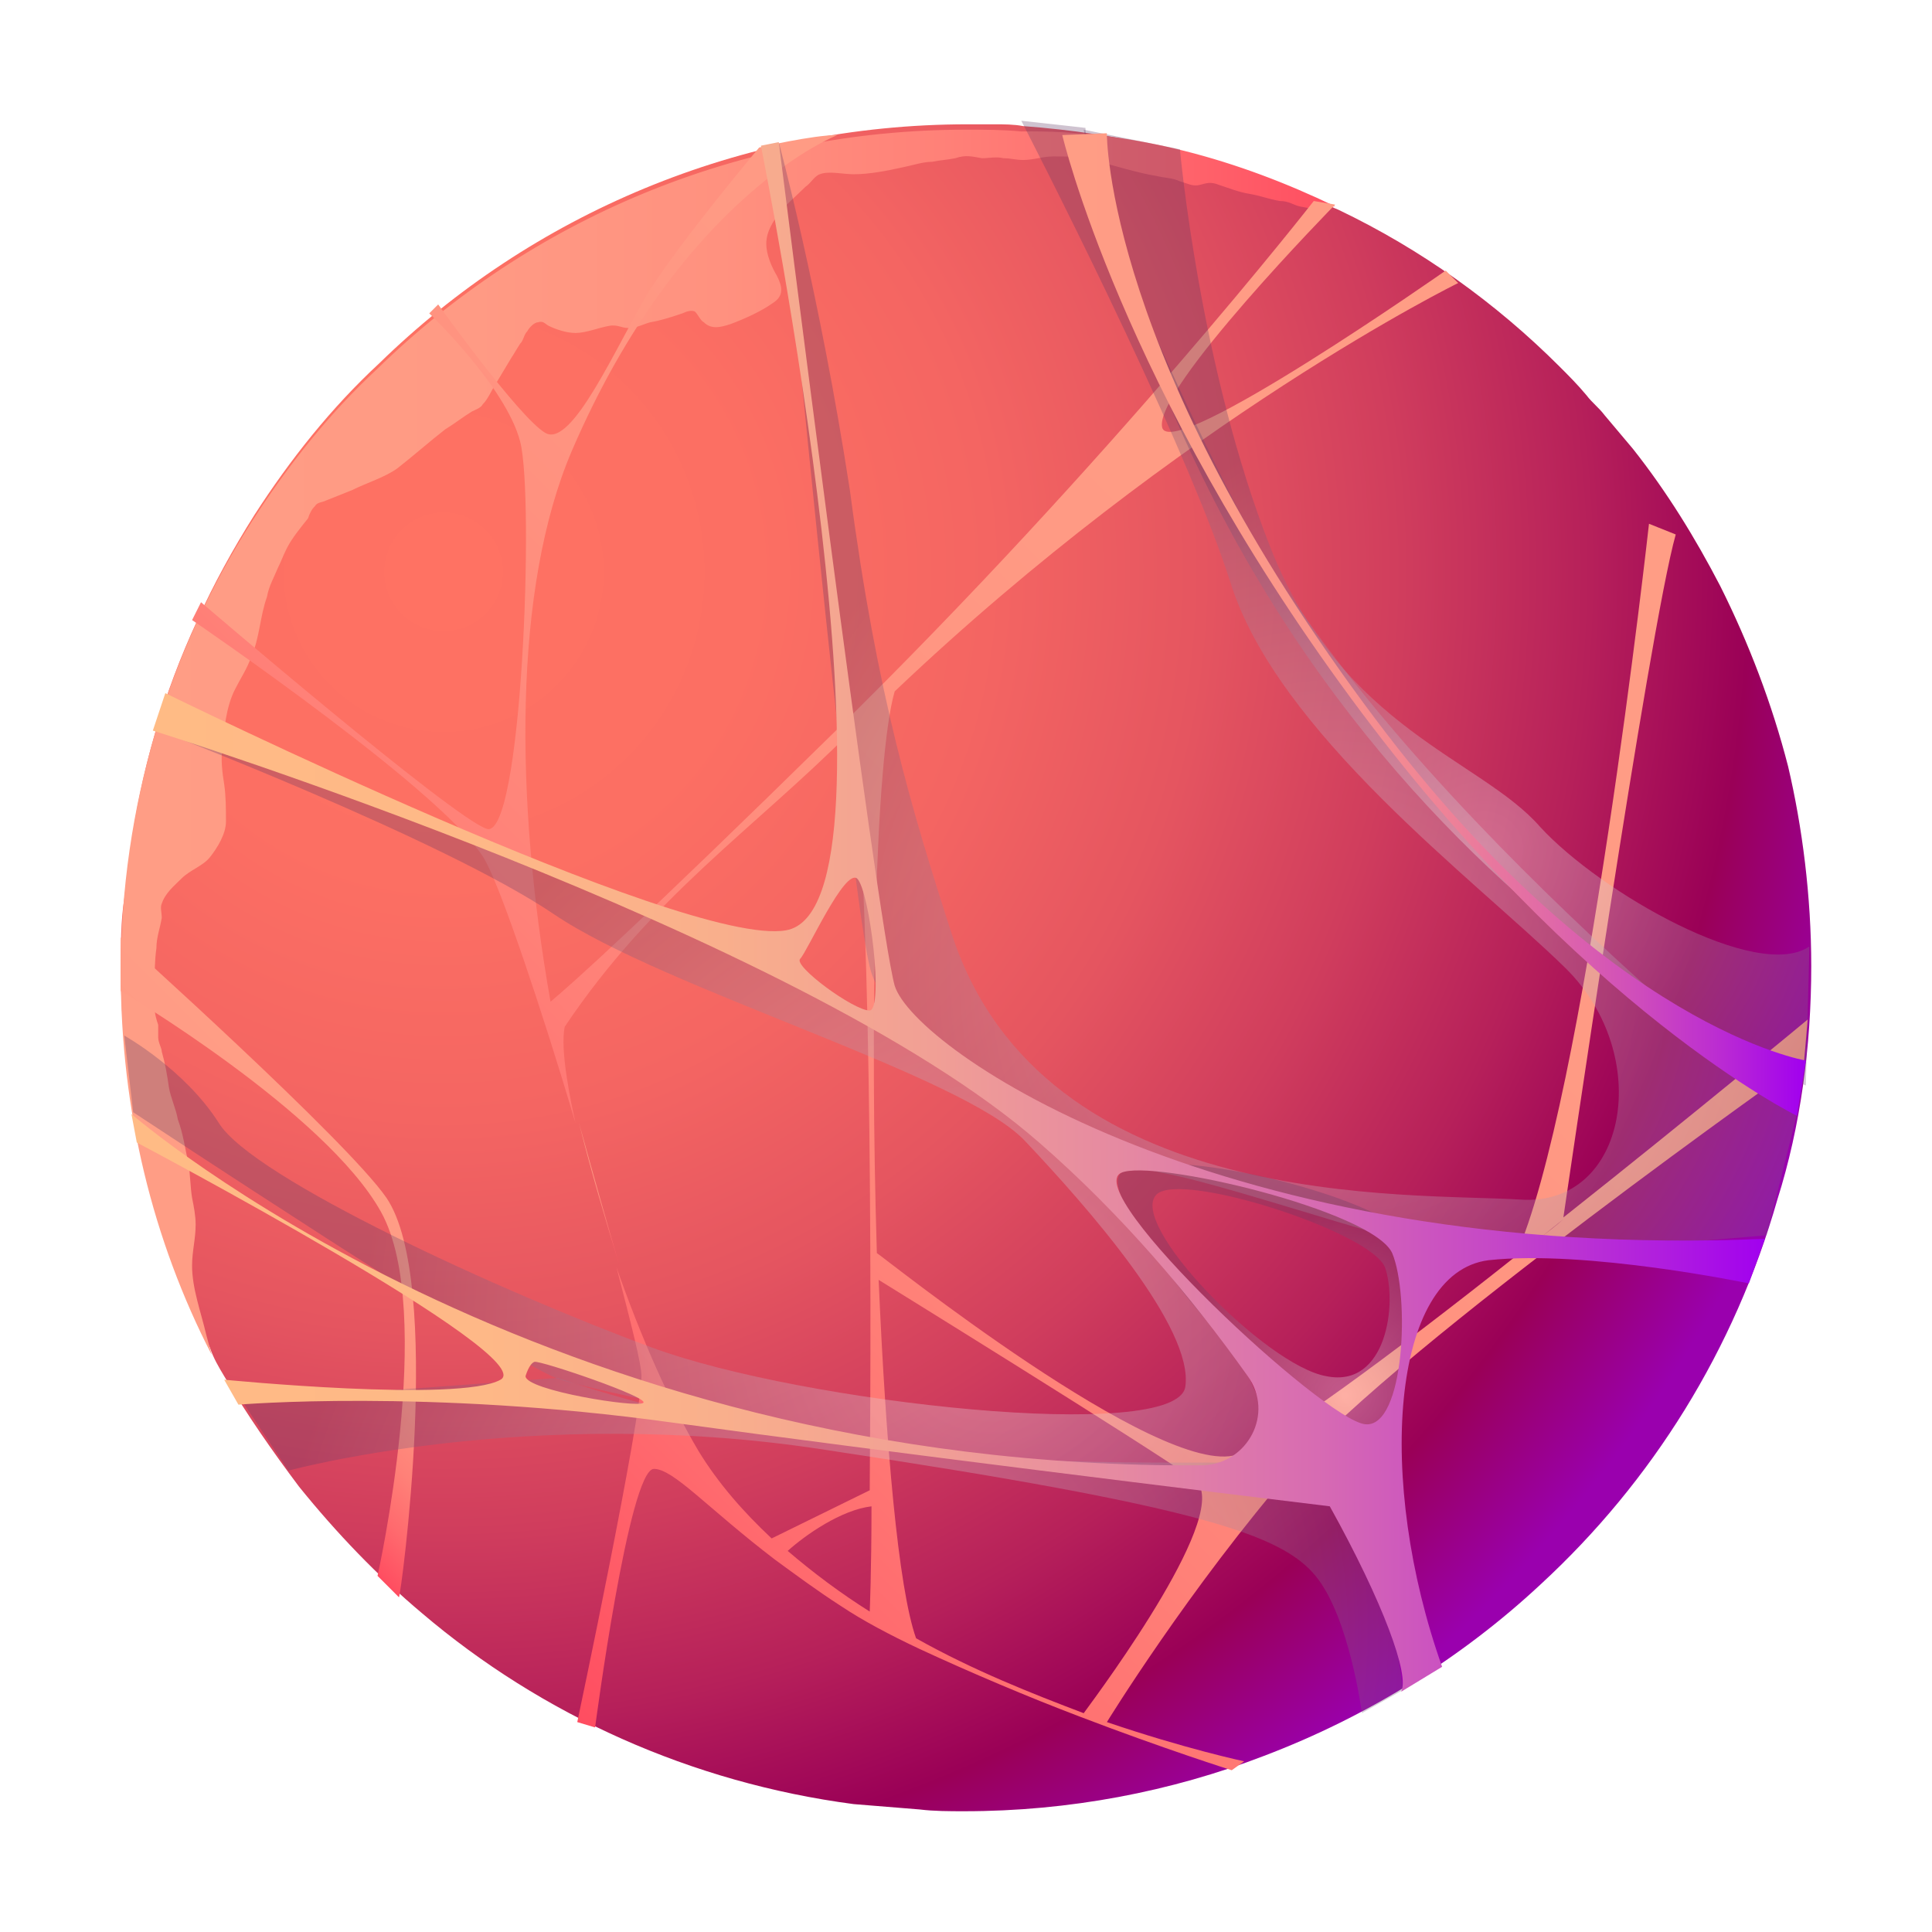
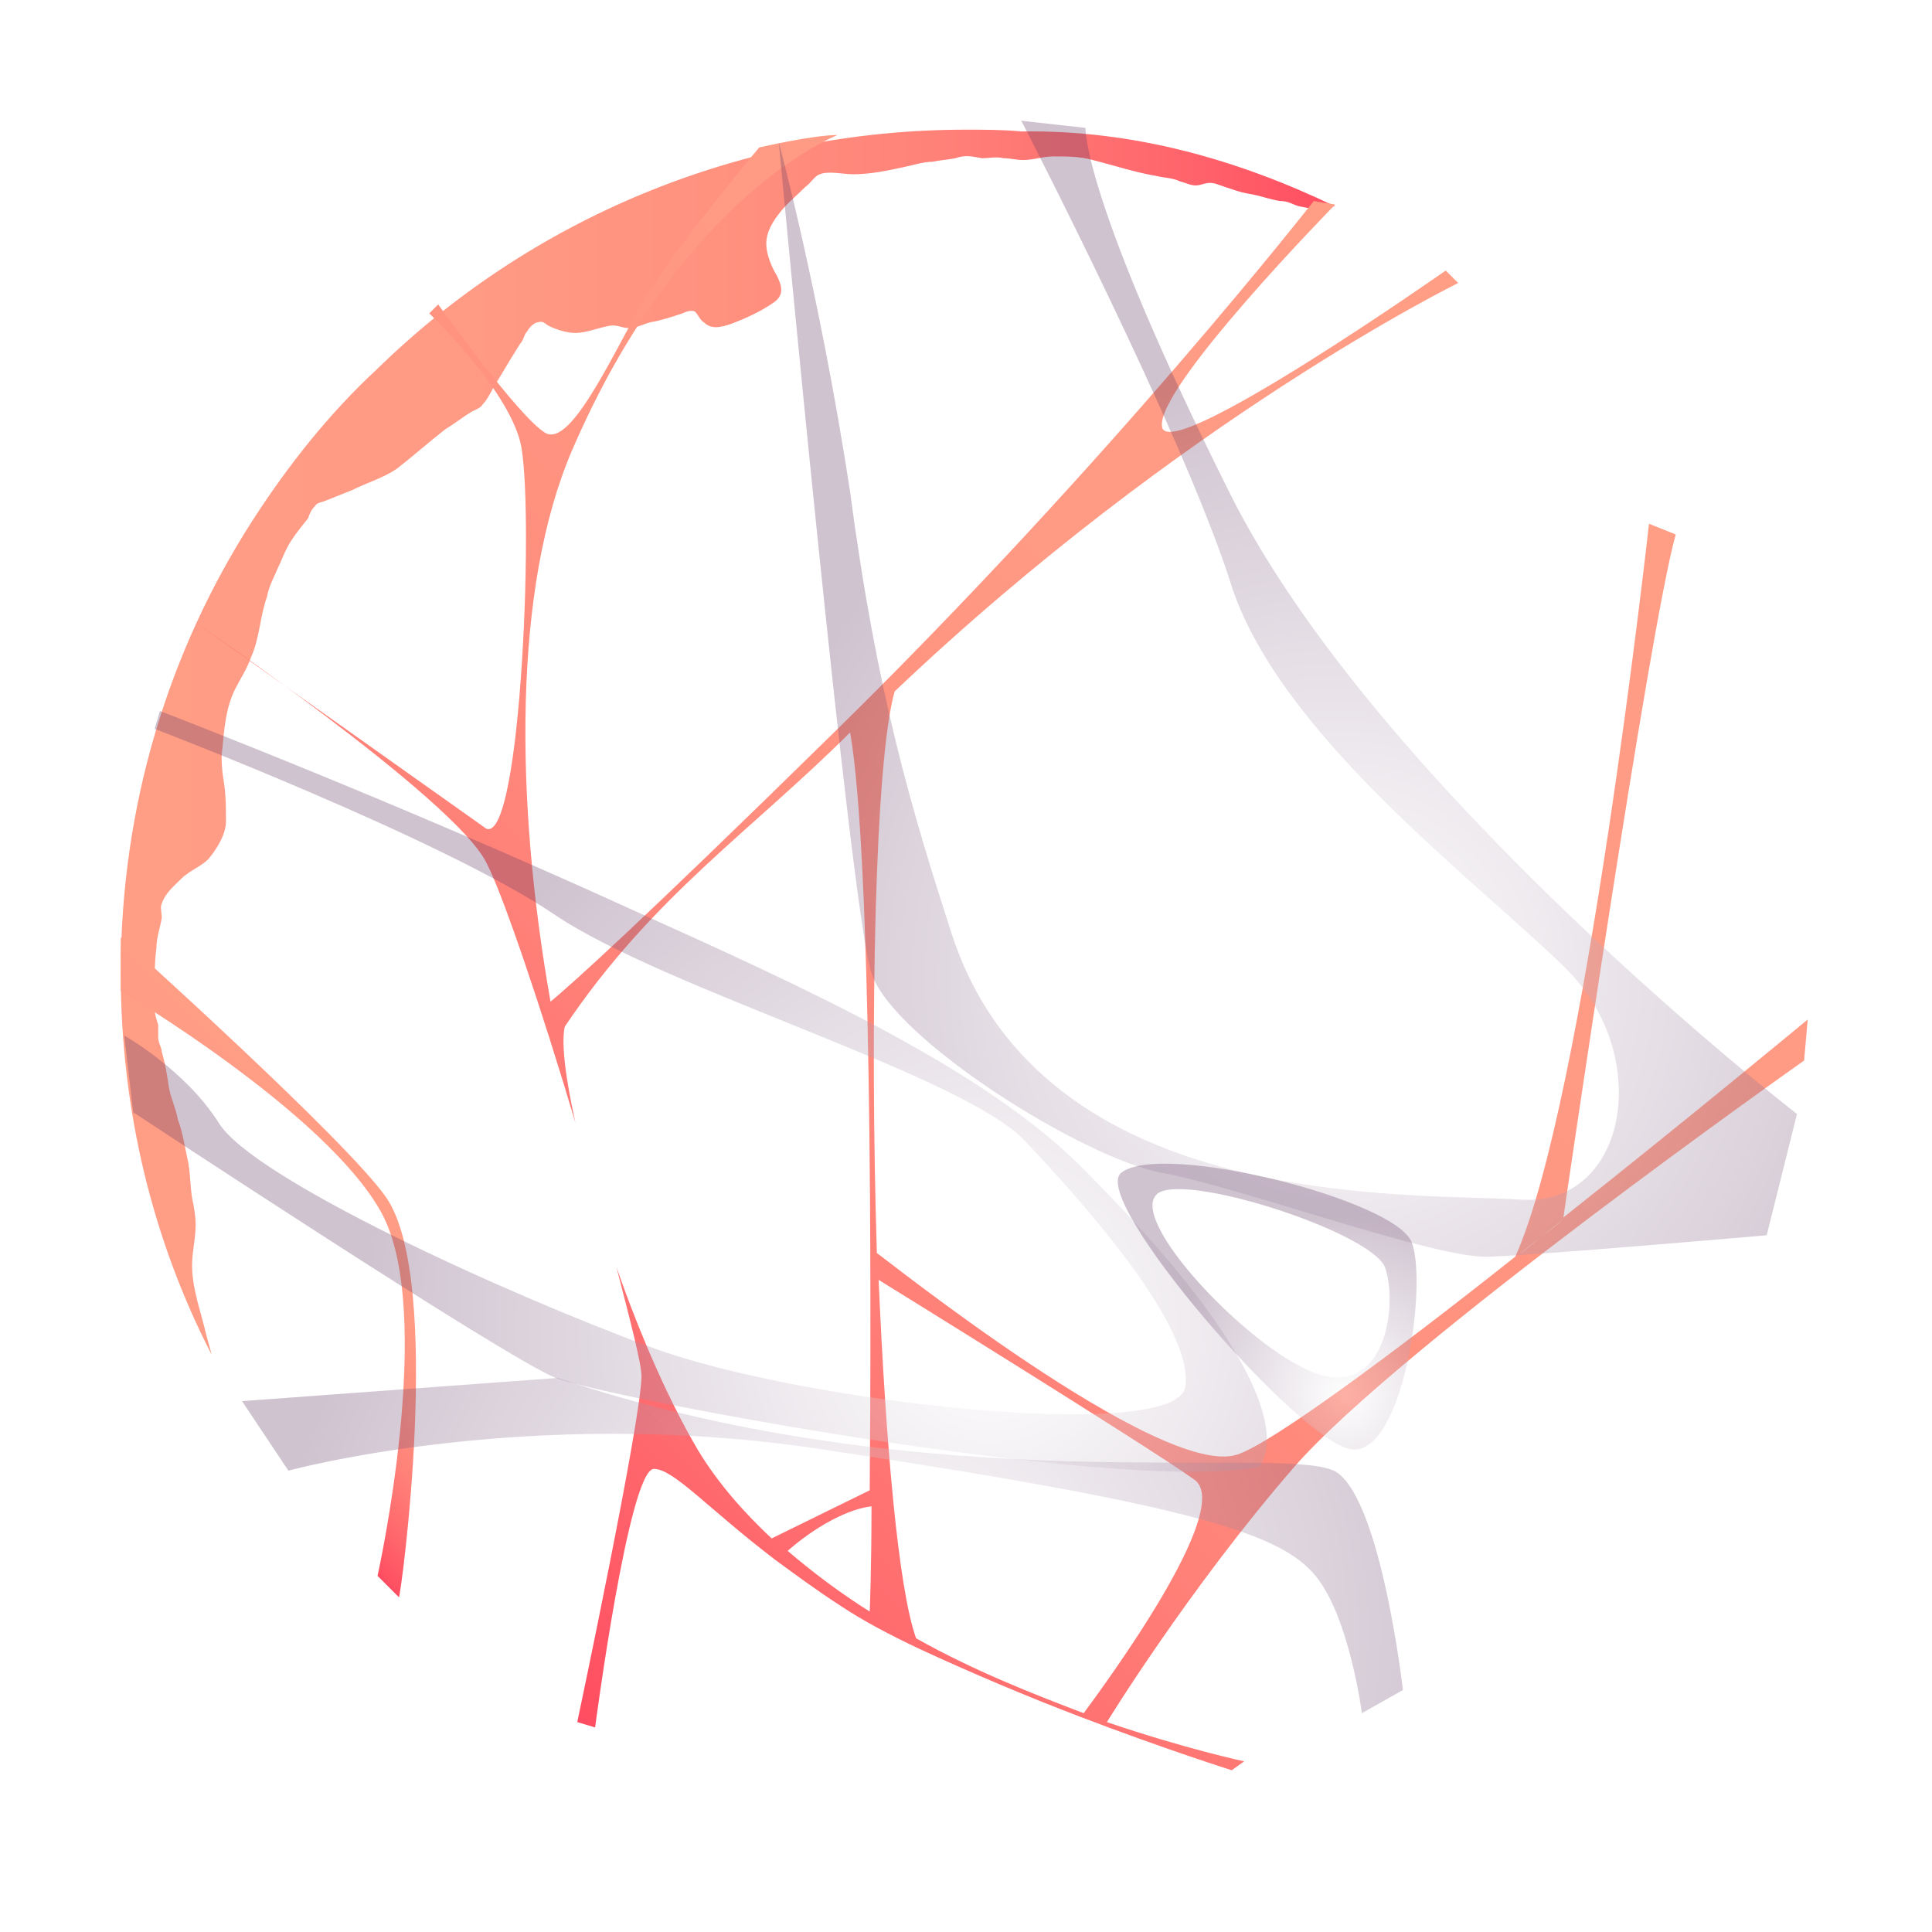
<svg xmlns="http://www.w3.org/2000/svg" width="240" height="240" viewBox="0 0 240 240" fill="none">
  <g filter="url(#filter0_d_1765_32815)">
-     <path fill-rule="evenodd" clip-rule="evenodd" d="M225 115.998C225 125.967 223.671 135.935 220.791 145.017C215.475 163.625 205.285 180.017 191.329 192.865C181.582 201.948 169.842 209.258 156.994 214.131C145.475 218.562 132.848 220.998 119.779 220.998C118.006 220.998 116.013 220.998 114.241 220.777C111.582 220.555 108.703 220.334 106.044 220.112C85.886 217.454 67.278 209.036 52.437 196.41C46.899 191.758 41.804 186.441 37.152 180.682C33.829 176.251 30.728 171.821 27.848 166.948C27.184 165.84 26.519 164.733 26.076 163.403C25.411 162.074 24.747 160.967 24.304 159.638C22.532 155.65 20.981 151.441 19.652 147.233C18.766 144.131 17.88 141.03 17.215 137.929C16.772 135.714 16.329 133.498 16.108 131.062C15.443 126.188 15 121.315 15 116.22C15 113.34 15 110.46 15.443 107.581C15.665 105.808 15.886 104.036 16.108 102.264C17.437 91.853 20.317 82.106 24.525 73.024C26.519 68.593 28.956 64.163 31.614 59.954C36.044 53.087 41.139 46.663 47.12 41.125C65.949 22.739 91.867 11.441 120.221 11.441C121.329 11.441 122.437 11.441 123.544 11.441C124.652 11.441 125.981 11.441 127.089 11.663C133.07 12.106 139.051 12.992 144.589 14.321C147.911 15.207 151.234 16.093 154.335 17.201C156.551 17.866 158.544 18.752 160.76 19.638C162.31 20.302 163.861 20.967 165.411 21.631C165.633 21.853 165.854 21.853 166.297 22.074C176.487 26.948 185.791 33.593 193.766 41.568C194.873 42.676 195.981 43.783 197.089 45.112C197.753 45.998 198.639 46.663 199.304 47.549C200.411 48.878 201.741 50.429 202.848 51.758C207.057 57.074 210.601 62.834 213.702 68.815C217.247 75.903 220.127 83.435 222.12 91.188C223.892 98.72 225 107.359 225 115.998Z" fill="url(#paint0_radial_1765_32815)" />
    <path fill-rule="evenodd" clip-rule="evenodd" d="M165.854 21.635C165.411 21.635 165.19 21.635 164.747 21.856C163.639 22.078 162.532 21.856 161.424 21.635C160.538 21.413 160.095 20.97 158.987 20.97C157.658 20.749 156.551 20.306 155.222 20.084C153.892 19.863 152.785 19.419 151.456 18.976C150.348 18.533 149.905 18.755 149.019 18.976C148.133 19.198 147.468 18.755 146.582 18.533C145.696 18.09 144.589 18.09 143.703 17.869C141.044 17.426 138.386 16.54 135.728 15.875C134.177 15.432 132.627 15.432 130.854 15.432C129.525 15.432 128.418 15.875 127.089 15.875C126.203 15.875 125.538 15.654 124.652 15.654C123.766 15.432 122.88 15.654 121.994 15.654C120.665 15.432 120 15.211 118.671 15.654C117.563 15.875 116.899 15.875 115.791 16.097C114.684 16.097 113.354 16.54 112.247 16.761C110.253 17.204 108.038 17.647 106.044 17.647C104.715 17.647 102.943 17.204 101.835 17.647C101.171 17.869 100.728 18.755 100.063 19.198C98.956 20.306 97.848 21.192 96.962 22.299C96.076 23.407 95.19 24.736 95.19 26.287C95.19 27.616 95.854 29.166 96.519 30.274C97.184 31.603 97.405 32.711 96.076 33.597C94.525 34.704 92.532 35.59 90.76 36.255C89.43 36.698 88.323 36.919 87.437 36.033C86.994 35.812 86.772 35.147 86.329 34.704C85.886 34.483 85.222 34.704 84.778 34.926C83.449 35.369 82.12 35.812 80.791 36.033C79.905 36.255 79.24 36.698 78.354 36.698C77.468 36.919 76.804 36.255 75.696 36.477C74.367 36.698 72.816 37.363 71.487 37.363C70.38 37.363 69.051 36.919 68.165 36.477C67.722 36.255 67.5 35.812 66.835 36.033C66.392 36.033 65.728 36.698 65.506 37.141C65.063 37.584 65.063 38.249 64.62 38.692C64.177 39.356 63.956 39.799 63.513 40.464C62.848 41.571 62.184 42.679 61.519 43.787C61.076 44.451 60.633 45.559 59.968 46.223C59.747 46.666 59.082 46.888 58.639 47.109C57.532 47.774 56.424 48.66 55.316 49.325C53.323 50.875 51.329 52.647 49.335 54.198C47.785 55.306 45.57 55.97 43.797 56.856C42.69 57.299 41.582 57.742 40.475 58.185C40.032 58.407 39.367 58.407 39.145 58.85C38.703 59.293 38.481 59.736 38.26 60.401C37.373 61.508 36.266 62.837 35.601 64.166C35.158 65.052 34.937 65.717 34.494 66.603C34.051 67.711 33.386 68.818 33.165 70.147C32.279 72.584 32.279 75.242 31.171 77.679C30.728 79.008 29.842 80.337 29.177 81.666C28.07 83.882 27.848 86.54 27.627 88.976C27.405 90.305 27.627 92.078 27.848 93.407C28.07 94.957 28.07 96.508 28.07 98.059C28.07 99.609 26.962 101.382 26.076 102.489C25.19 103.597 23.639 104.04 22.532 105.147C21.646 106.033 20.538 106.919 20.095 108.249C19.873 108.692 20.095 109.356 20.095 110.021C19.873 111.35 19.43 112.457 19.43 113.787C19.209 115.337 19.209 116.888 19.209 118.66C19.209 119.546 19.209 120.211 19.209 121.097C19.209 121.983 19.43 122.647 19.652 123.312C19.652 123.755 19.652 124.419 19.652 124.863C19.652 125.527 20.095 126.192 20.095 126.635C20.538 128.185 20.759 129.514 20.981 131.065C21.203 132.394 21.867 133.723 22.089 135.052C22.753 136.825 22.975 138.597 23.418 140.59C23.639 141.919 23.639 143.47 23.861 144.799C24.082 145.907 24.304 147.014 24.304 148.122C24.304 149.894 23.861 151.445 23.861 153.217C23.861 156.097 24.968 158.976 25.633 161.856C25.855 162.742 26.076 163.407 26.297 164.293C18.987 150.116 15 133.945 15 116.888C15 96.065 20.981 76.793 31.392 60.622C35.823 53.755 40.918 47.331 46.899 41.793C65.728 23.407 91.645 12.109 120 12.109C122.215 12.109 124.652 12.109 126.867 12.331C140.823 12.109 153.892 15.875 165.854 21.635Z" fill="url(#paint1_linear_1765_32815)" />
-     <path fill-rule="evenodd" clip-rule="evenodd" d="M77.02 153.435C75.469 148.119 73.697 141.916 71.925 135.492C73.475 141.695 75.248 147.676 77.02 153.435Z" fill="url(#paint2_linear_1765_32815)" />
-     <path fill-rule="evenodd" clip-rule="evenodd" d="M73.926 210.59C73.926 210.59 78.134 178.47 81.236 178.47C83.672 178.47 87.881 183.343 96.299 189.767C98.736 191.539 101.394 193.533 104.495 195.527C107.153 197.299 110.476 199.071 114.242 200.843C120.445 203.723 127.755 206.824 134.179 209.261C144.59 213.248 153.008 215.906 153.008 215.906L154.559 214.799C154.559 214.799 147.248 213.248 137.502 209.925C137.502 209.925 147.691 193.311 160.761 178.248C173.831 163.185 224.115 127.742 224.115 127.742L224.558 122.647C224.558 122.647 210.16 134.609 194.21 147.235C194.21 147.235 204.843 74.134 208.166 62.394L204.843 61.065C204.843 61.065 196.869 133.058 188.229 152.109C173.166 164.071 157.881 175.368 153.672 176.697C144.147 179.799 109.147 151.666 108.926 151.666C108.039 122.647 108.704 90.305 111.141 81.887C146.805 47.995 181.141 31.16 181.141 31.16L179.59 29.609C179.59 29.609 145.476 53.533 144.369 49.102C143.261 44.451 165.856 21.413 165.856 21.413L163.198 20.97C163.198 20.97 138.166 53.09 103.609 86.982C79.242 110.906 71.046 118.216 68.388 120.432C63.957 95.4 63.736 69.039 71.046 51.982C84.78 20.084 104.052 12.773 104.052 12.773C100.951 12.773 94.305 14.324 94.305 14.324C94.305 14.324 84.78 25.622 80.571 32.267C76.584 38.913 71.046 51.761 67.723 49.767C64.4 47.773 54.432 33.818 54.432 33.818L53.324 34.925C53.324 34.925 62.85 44.008 64.622 50.875C66.394 57.742 64.843 100.716 60.413 98.944C55.983 97.394 24.97 70.811 24.97 70.811L23.862 73.027C23.862 73.027 56.426 95.178 60.413 103.153C62.407 106.919 67.28 121.318 71.489 135.495C71.046 133.501 69.495 126.413 70.16 123.533C81.014 107.362 93.419 99.166 105.603 86.982C108.261 102.046 108.261 154.989 108.04 181.128L95.856 187.109C92.312 183.786 89.21 180.242 86.774 176.254C83.229 170.273 79.685 162.299 76.584 153.438C78.356 160.305 79.685 165.4 79.685 166.951C79.685 172.267 71.71 209.925 71.71 209.925L73.926 210.59ZM194.21 147.457C192.438 149.008 190.445 150.337 188.672 151.887L194.21 147.457ZM109.147 152.773V154.989C109.147 154.103 109.147 153.438 109.147 152.773ZM109.147 154.989C109.147 154.989 142.818 175.811 148.356 179.799C153.451 183.343 137.058 205.495 134.622 208.818C128.198 206.381 120.888 203.501 113.799 199.514C111.584 193.311 110.033 175.368 109.147 154.989ZM108.261 183.121C108.261 191.096 108.04 196.191 108.04 196.191C104.495 193.976 100.951 191.318 97.85 188.659C100.065 186.666 104.495 183.565 108.261 183.121Z" fill="url(#paint3_linear_1765_32815)" />
+     <path fill-rule="evenodd" clip-rule="evenodd" d="M73.926 210.59C73.926 210.59 78.134 178.47 81.236 178.47C83.672 178.47 87.881 183.343 96.299 189.767C98.736 191.539 101.394 193.533 104.495 195.527C107.153 197.299 110.476 199.071 114.242 200.843C120.445 203.723 127.755 206.824 134.179 209.261C144.59 213.248 153.008 215.906 153.008 215.906L154.559 214.799C154.559 214.799 147.248 213.248 137.502 209.925C137.502 209.925 147.691 193.311 160.761 178.248C173.831 163.185 224.115 127.742 224.115 127.742L224.558 122.647C224.558 122.647 210.16 134.609 194.21 147.235C194.21 147.235 204.843 74.134 208.166 62.394L204.843 61.065C204.843 61.065 196.869 133.058 188.229 152.109C173.166 164.071 157.881 175.368 153.672 176.697C144.147 179.799 109.147 151.666 108.926 151.666C108.039 122.647 108.704 90.305 111.141 81.887C146.805 47.995 181.141 31.16 181.141 31.16L179.59 29.609C179.59 29.609 145.476 53.533 144.369 49.102C143.261 44.451 165.856 21.413 165.856 21.413L163.198 20.97C163.198 20.97 138.166 53.09 103.609 86.982C79.242 110.906 71.046 118.216 68.388 120.432C63.957 95.4 63.736 69.039 71.046 51.982C84.78 20.084 104.052 12.773 104.052 12.773C100.951 12.773 94.305 14.324 94.305 14.324C94.305 14.324 84.78 25.622 80.571 32.267C76.584 38.913 71.046 51.761 67.723 49.767C64.4 47.773 54.432 33.818 54.432 33.818L53.324 34.925C53.324 34.925 62.85 44.008 64.622 50.875C66.394 57.742 64.843 100.716 60.413 98.944L23.862 73.027C23.862 73.027 56.426 95.178 60.413 103.153C62.407 106.919 67.28 121.318 71.489 135.495C71.046 133.501 69.495 126.413 70.16 123.533C81.014 107.362 93.419 99.166 105.603 86.982C108.261 102.046 108.261 154.989 108.04 181.128L95.856 187.109C92.312 183.786 89.21 180.242 86.774 176.254C83.229 170.273 79.685 162.299 76.584 153.438C78.356 160.305 79.685 165.4 79.685 166.951C79.685 172.267 71.71 209.925 71.71 209.925L73.926 210.59ZM194.21 147.457C192.438 149.008 190.445 150.337 188.672 151.887L194.21 147.457ZM109.147 152.773V154.989C109.147 154.103 109.147 153.438 109.147 152.773ZM109.147 154.989C109.147 154.989 142.818 175.811 148.356 179.799C153.451 183.343 137.058 205.495 134.622 208.818C128.198 206.381 120.888 203.501 113.799 199.514C111.584 193.311 110.033 175.368 109.147 154.989ZM108.261 183.121C108.261 191.096 108.04 196.191 108.04 196.191C104.495 193.976 100.951 191.318 97.85 188.659C100.065 186.666 104.495 183.565 108.261 183.121Z" fill="url(#paint3_linear_1765_32815)" />
    <path fill-rule="evenodd" clip-rule="evenodd" d="M48.006 144.799C43.133 137.71 15 112.457 15 112.457V119.103C15 119.103 40.475 134.166 47.342 146.571C54.209 158.976 46.899 191.761 46.899 191.761L49.557 194.419C49.779 194.419 55.095 155.21 48.006 144.799Z" fill="url(#paint4_linear_1765_32815)" />
    <path opacity="0.3" fill-rule="evenodd" clip-rule="evenodd" d="M96.741 13.658C96.741 13.658 105.602 108.911 108.26 116.886C110.918 125.082 134.621 139.924 144.368 141.696C154.115 143.468 178.703 152.551 185.127 152.108C191.551 151.886 219.463 149.449 219.463 149.449L223.229 134.386C223.229 134.386 171.172 94.07 152.785 57.297C134.399 20.525 134.842 11.886 134.842 11.886L126.868 11C126.868 11 146.804 49.544 152.785 68.152C158.545 86.981 183.355 105.367 194.431 116.222C205.507 127.076 202.184 145.905 188.893 145.019C175.381 144.133 129.526 146.791 118.229 112.013C113.355 96.949 108.925 82.329 105.602 57.076C101.836 32.487 96.741 13.658 96.741 13.658Z" fill="url(#paint5_radial_1765_32815)" />
    <path opacity="0.3" fill-rule="evenodd" clip-rule="evenodd" d="M19.204 86.539C19.204 86.539 55.09 100.274 68.825 109.577C82.559 118.881 119.552 129.514 127.306 137.71C135.059 145.906 148.35 160.97 147.242 168.28C146.135 175.369 99.616 170.274 81.008 163.407C62.401 156.539 31.388 142.362 27.179 135.495C22.97 128.85 15.438 124.641 15.438 124.641L16.546 134.166C16.546 134.166 62.843 164.736 69.046 167.172C75.249 169.609 138.603 181.571 156.325 178.248C156.325 178.248 164.742 171.16 133.951 140.59C121.546 128.407 99.394 118.438 78.793 109.134C48.223 95.179 19.869 84.324 19.869 84.324L19.204 86.539Z" fill="url(#paint6_radial_1765_32815)" />
-     <path opacity="0.3" fill-rule="evenodd" clip-rule="evenodd" d="M146.577 14.546C146.577 14.546 149.014 41.793 157.875 64.166C166.736 86.54 184.014 90.305 191.324 98.723C198.856 106.919 218.349 117.995 224.773 113.565L224.33 130.843C224.33 130.843 154.109 102.932 134.615 12.109L146.577 14.546Z" fill="url(#paint7_radial_1765_32815)" />
    <path opacity="0.3" fill-rule="evenodd" clip-rule="evenodd" d="M35.826 178.691C35.826 178.691 65.731 170.495 102.06 176.033C149.244 183.121 159.212 186.665 163.421 191.76C167.63 196.855 169.18 208.817 169.18 208.817L174.275 205.938C174.275 205.938 171.617 182.678 166.079 178.912C160.541 175.147 116.016 182.9 69.275 167.172L30.066 170.052L35.826 178.691Z" fill="url(#paint8_radial_1765_32815)" />
    <path opacity="0.3" fill-rule="evenodd" clip-rule="evenodd" d="M175.374 150.337C173.38 145.02 144.139 137.71 139.266 141.698C135.279 145.021 161.418 175.147 167.842 176.033C174.266 176.919 177.367 155.653 175.374 150.337ZM164.741 166.951C157.209 165.622 139.931 147.9 143.696 144.356C146.798 141.476 170.279 149.008 172.051 153.438C173.601 157.869 172.272 168.502 164.741 166.951Z" fill="url(#paint9_radial_1765_32815)" />
-     <path fill-rule="evenodd" clip-rule="evenodd" d="M111.138 118.435C108.923 110.46 96.74 13.656 96.74 13.656L94.524 14.099C94.524 14.099 113.575 108.909 97.626 111.568C84.999 113.783 20.537 82.106 20.537 82.106L18.986 86.757C18.986 86.757 99.176 111.789 129.081 137.928C139.271 146.789 147.91 156.979 154.999 166.947C158.322 171.599 154.999 177.802 149.461 178.023C67.056 178.688 16.328 134.384 16.328 134.384L16.993 137.928C16.993 137.928 67.278 164.511 62.183 167.39C57.088 170.27 27.847 167.39 27.847 167.39L29.619 170.492C29.619 170.492 53.1 168.498 83.448 172.707C109.145 176.251 152.341 181.568 165.189 183.118C171.834 195.08 175.157 204.163 174.05 206.156L179.145 203.055C170.948 180.017 172.72 154.099 184.904 152.549C197.088 151.22 217.246 155.428 217.246 155.428L219.239 149.89C152.119 152.77 113.575 126.409 111.138 118.435ZM108.037 121.536C106.043 121.536 98.512 115.998 99.398 115.112C100.284 114.226 104.936 103.814 106.486 105.144C108.037 106.694 109.809 121.314 108.037 121.536ZM65.284 166.947C65.284 166.947 65.727 165.397 66.391 165.175C67.056 164.954 80.79 169.606 79.904 170.27C79.24 170.935 65.284 168.72 65.284 166.947ZM169.619 172.928C164.524 172.485 134.176 144.131 139.271 141.694C143.037 139.922 170.505 146.346 172.942 151.663C175.157 156.979 174.493 173.371 169.619 172.928Z" fill="url(#paint10_linear_1765_32815)" />
-     <path fill-rule="evenodd" clip-rule="evenodd" d="M131.958 12.776C131.958 12.776 139.268 44.01 167.844 82.776C196.42 121.542 223.224 134.612 223.224 134.612L224.331 127.745C224.331 127.745 199.743 123.757 170.945 85.434C137.274 40.688 137.496 12.555 137.496 12.555L131.958 12.776Z" fill="url(#paint11_linear_1765_32815)" />
  </g>
  <defs>
    <filter id="filter0_d_1765_32815" x="0" y="0" width="240" height="240" filterUnits="userSpaceOnUse" color-interpolation-filters="sRGB">
      <feFlood flood-opacity="0" result="BackgroundImageFix" />
      <feColorMatrix in="SourceAlpha" type="matrix" values="0 0 0 0 0 0 0 0 0 0 0 0 0 0 0 0 0 0 127 0" result="hardAlpha" />
      <feOffset dy="4" />
      <feGaussianBlur stdDeviation="7.5" />
      <feComposite in2="hardAlpha" operator="out" />
      <feColorMatrix type="matrix" values="0 0 0 0 0 0 0 0 0 0 0 0 0 0 0 0 0 0 0.25 0" />
      <feBlend mode="normal" in2="BackgroundImageFix" result="effect1_dropShadow_1765_32815" />
      <feBlend mode="normal" in="SourceGraphic" in2="effect1_dropShadow_1765_32815" result="shape" />
    </filter>
    <radialGradient id="paint0_radial_1765_32815" cx="0" cy="0" r="1" gradientUnits="userSpaceOnUse" gradientTransform="translate(54.949 66.911) scale(185.496 185.496)">
      <stop offset="0.006" stop-color="#FF7263" />
      <stop offset="0.209" stop-color="#FC6F63" />
      <stop offset="0.367" stop-color="#F46562" />
      <stop offset="0.51" stop-color="#E55560" />
      <stop offset="0.644" stop-color="#D03D5D" />
      <stop offset="0.77" stop-color="#B6205A" />
      <stop offset="0.877" stop-color="#9A0057" />
      <stop offset="0.986" stop-color="#9A00AE" />
    </radialGradient>
    <linearGradient id="paint1_linear_1765_32815" x1="14.996" y1="87.21" x2="165.961" y2="87.21" gradientUnits="userSpaceOnUse">
      <stop offset="0.011" stop-color="#FF9D85" />
      <stop offset="0.29" stop-color="#FF9A84" />
      <stop offset="0.494" stop-color="#FF917F" />
      <stop offset="0.675" stop-color="#FF8178" />
      <stop offset="0.841" stop-color="#FF6A6E" />
      <stop offset="0.997" stop-color="#FF4E61" />
      <stop offset="1" stop-color="#FF4D61" />
    </linearGradient>
    <linearGradient id="paint2_linear_1765_32815" x1="77.65" y1="141.246" x2="71.326" y2="147.57" gradientUnits="userSpaceOnUse">
      <stop offset="0.011" stop-color="#FF9D85" />
      <stop offset="0.29" stop-color="#FF9A84" />
      <stop offset="0.494" stop-color="#FF917F" />
      <stop offset="0.675" stop-color="#FF8178" />
      <stop offset="0.841" stop-color="#FF6A6E" />
      <stop offset="0.997" stop-color="#FF4E61" />
      <stop offset="1" stop-color="#FF4D61" />
    </linearGradient>
    <linearGradient id="paint3_linear_1765_32815" x1="189.645" y1="39.417" x2="45.794" y2="183.268" gradientUnits="userSpaceOnUse">
      <stop offset="0.011" stop-color="#FF9D85" />
      <stop offset="0.29" stop-color="#FF9A84" />
      <stop offset="0.494" stop-color="#FF917F" />
      <stop offset="0.675" stop-color="#FF8178" />
      <stop offset="0.841" stop-color="#FF6A6E" />
      <stop offset="0.997" stop-color="#FF4E61" />
      <stop offset="1" stop-color="#FF4D61" />
    </linearGradient>
    <linearGradient id="paint4_linear_1765_32815" x1="45.023" y1="140.943" x2="20.649" y2="165.316" gradientUnits="userSpaceOnUse">
      <stop offset="0.011" stop-color="#FF9D85" />
      <stop offset="0.29" stop-color="#FF9A84" />
      <stop offset="0.494" stop-color="#FF917F" />
      <stop offset="0.675" stop-color="#FF8178" />
      <stop offset="0.841" stop-color="#FF6A6E" />
      <stop offset="0.997" stop-color="#FF4E61" />
      <stop offset="1" stop-color="#FF4D61" />
    </linearGradient>
    <radialGradient id="paint5_radial_1765_32815" cx="0" cy="0" r="1" gradientUnits="userSpaceOnUse" gradientTransform="translate(166.47 117.515) scale(75.941 75.941)">
      <stop stop-color="white" />
      <stop offset="1" stop-color="#623964" />
    </radialGradient>
    <radialGradient id="paint6_radial_1765_32815" cx="0" cy="0" r="1" gradientUnits="userSpaceOnUse" gradientTransform="translate(123.016 160.806) scale(77.559 77.559)">
      <stop stop-color="white" />
      <stop offset="1" stop-color="#623964" />
    </radialGradient>
    <radialGradient id="paint7_radial_1765_32815" cx="0" cy="0" r="1" gradientUnits="userSpaceOnUse" gradientTransform="translate(184.373 101.55) scale(57.004)">
      <stop stop-color="white" />
      <stop offset="1" stop-color="#623964" />
    </radialGradient>
    <radialGradient id="paint8_radial_1765_32815" cx="0" cy="0" r="1" gradientUnits="userSpaceOnUse" gradientTransform="translate(109.44 198.487) scale(74.961 74.961)">
      <stop stop-color="white" />
      <stop offset="1" stop-color="#623964" />
    </radialGradient>
    <radialGradient id="paint9_radial_1765_32815" cx="0" cy="0" r="1" gradientUnits="userSpaceOnUse" gradientTransform="translate(167.034 169.338) scale(22.457 22.457)">
      <stop stop-color="white" />
      <stop offset="1" stop-color="#623964" />
    </radialGradient>
    <linearGradient id="paint10_linear_1765_32815" x1="16.545" y1="109.666" x2="219.39" y2="109.666" gradientUnits="userSpaceOnUse">
      <stop offset="0.011" stop-color="#FFBB85" />
      <stop offset="0.212" stop-color="#FEB887" />
      <stop offset="0.36" stop-color="#F9AF8C" />
      <stop offset="0.49" stop-color="#F19F95" />
      <stop offset="0.611" stop-color="#E588A2" />
      <stop offset="0.725" stop-color="#D76BB2" />
      <stop offset="0.834" stop-color="#C547C7" />
      <stop offset="0.936" stop-color="#B01EDE" />
      <stop offset="1" stop-color="#A100EF" />
    </linearGradient>
    <linearGradient id="paint11_linear_1765_32815" x1="131.884" y1="73.556" x2="224.335" y2="73.556" gradientUnits="userSpaceOnUse">
      <stop offset="0.011" stop-color="#FF9D85" />
      <stop offset="0.226" stop-color="#FD9A87" />
      <stop offset="0.384" stop-color="#F8918D" />
      <stop offset="0.524" stop-color="#EE8198" />
      <stop offset="0.653" stop-color="#E16AA7" />
      <stop offset="0.774" stop-color="#CF4DBB" />
      <stop offset="0.889" stop-color="#BA2AD3" />
      <stop offset="0.999" stop-color="#A100EF" />
      <stop offset="1" stop-color="#A100EF" />
    </linearGradient>
  </defs>
</svg>